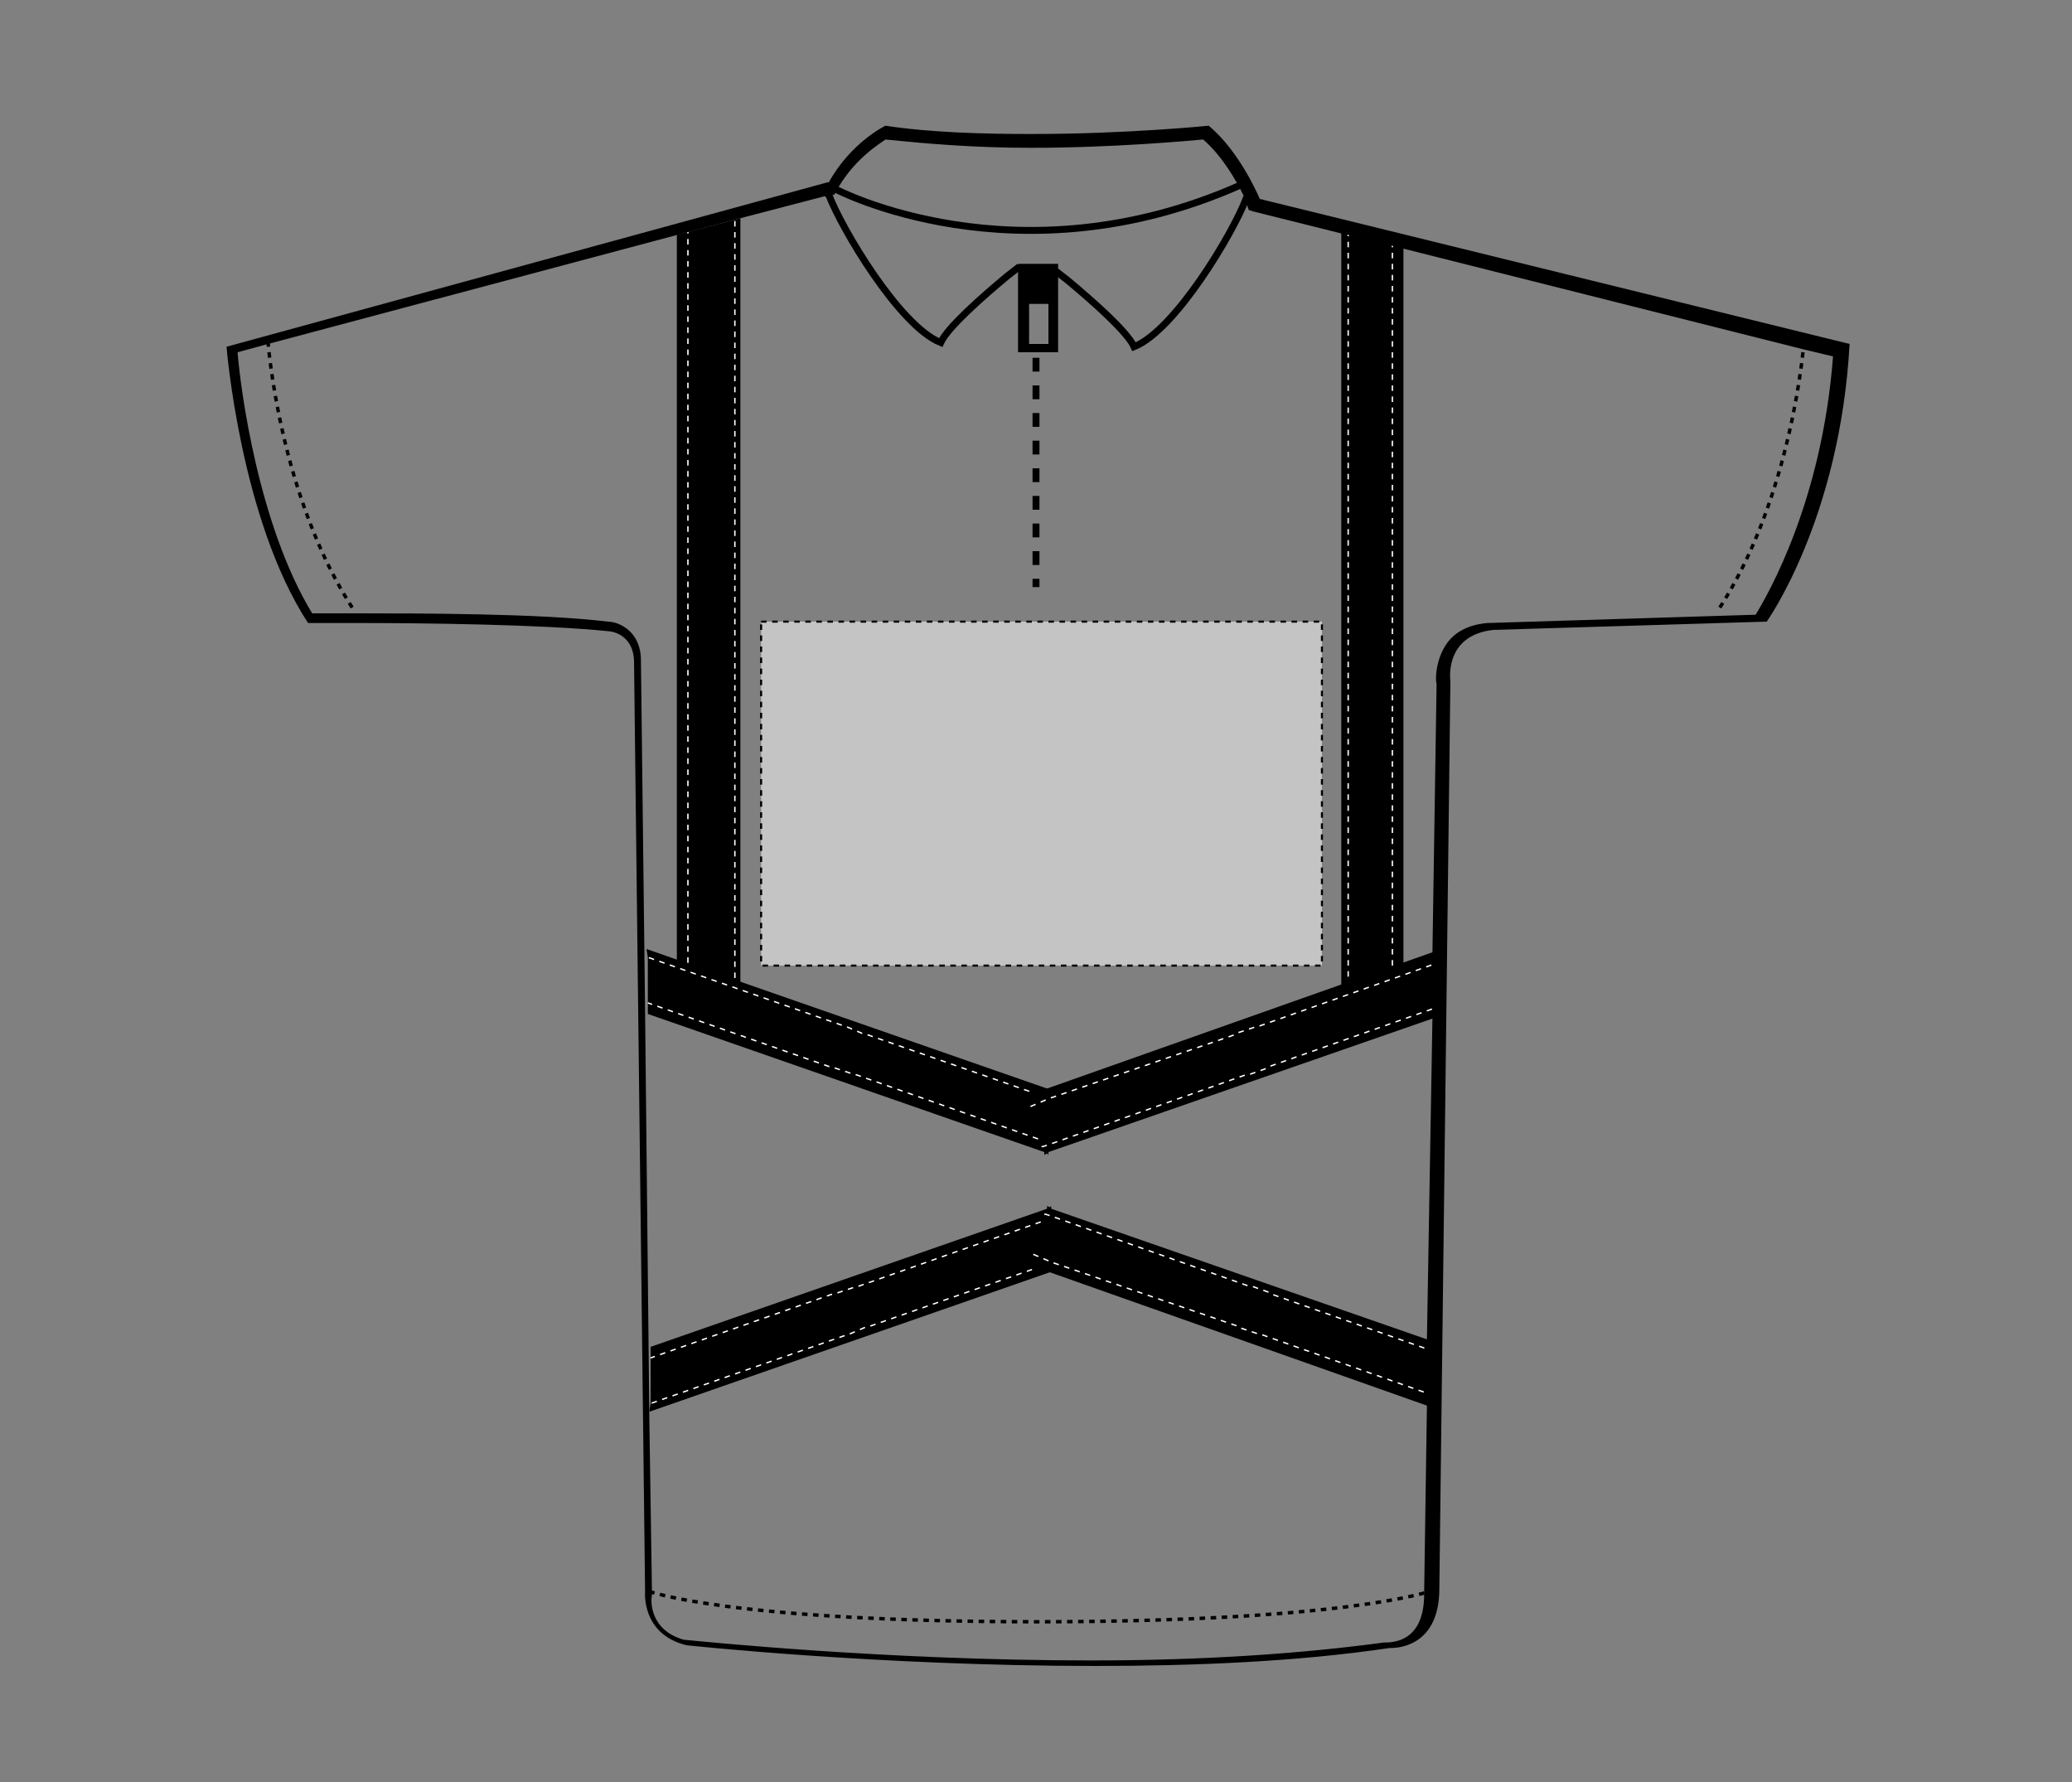
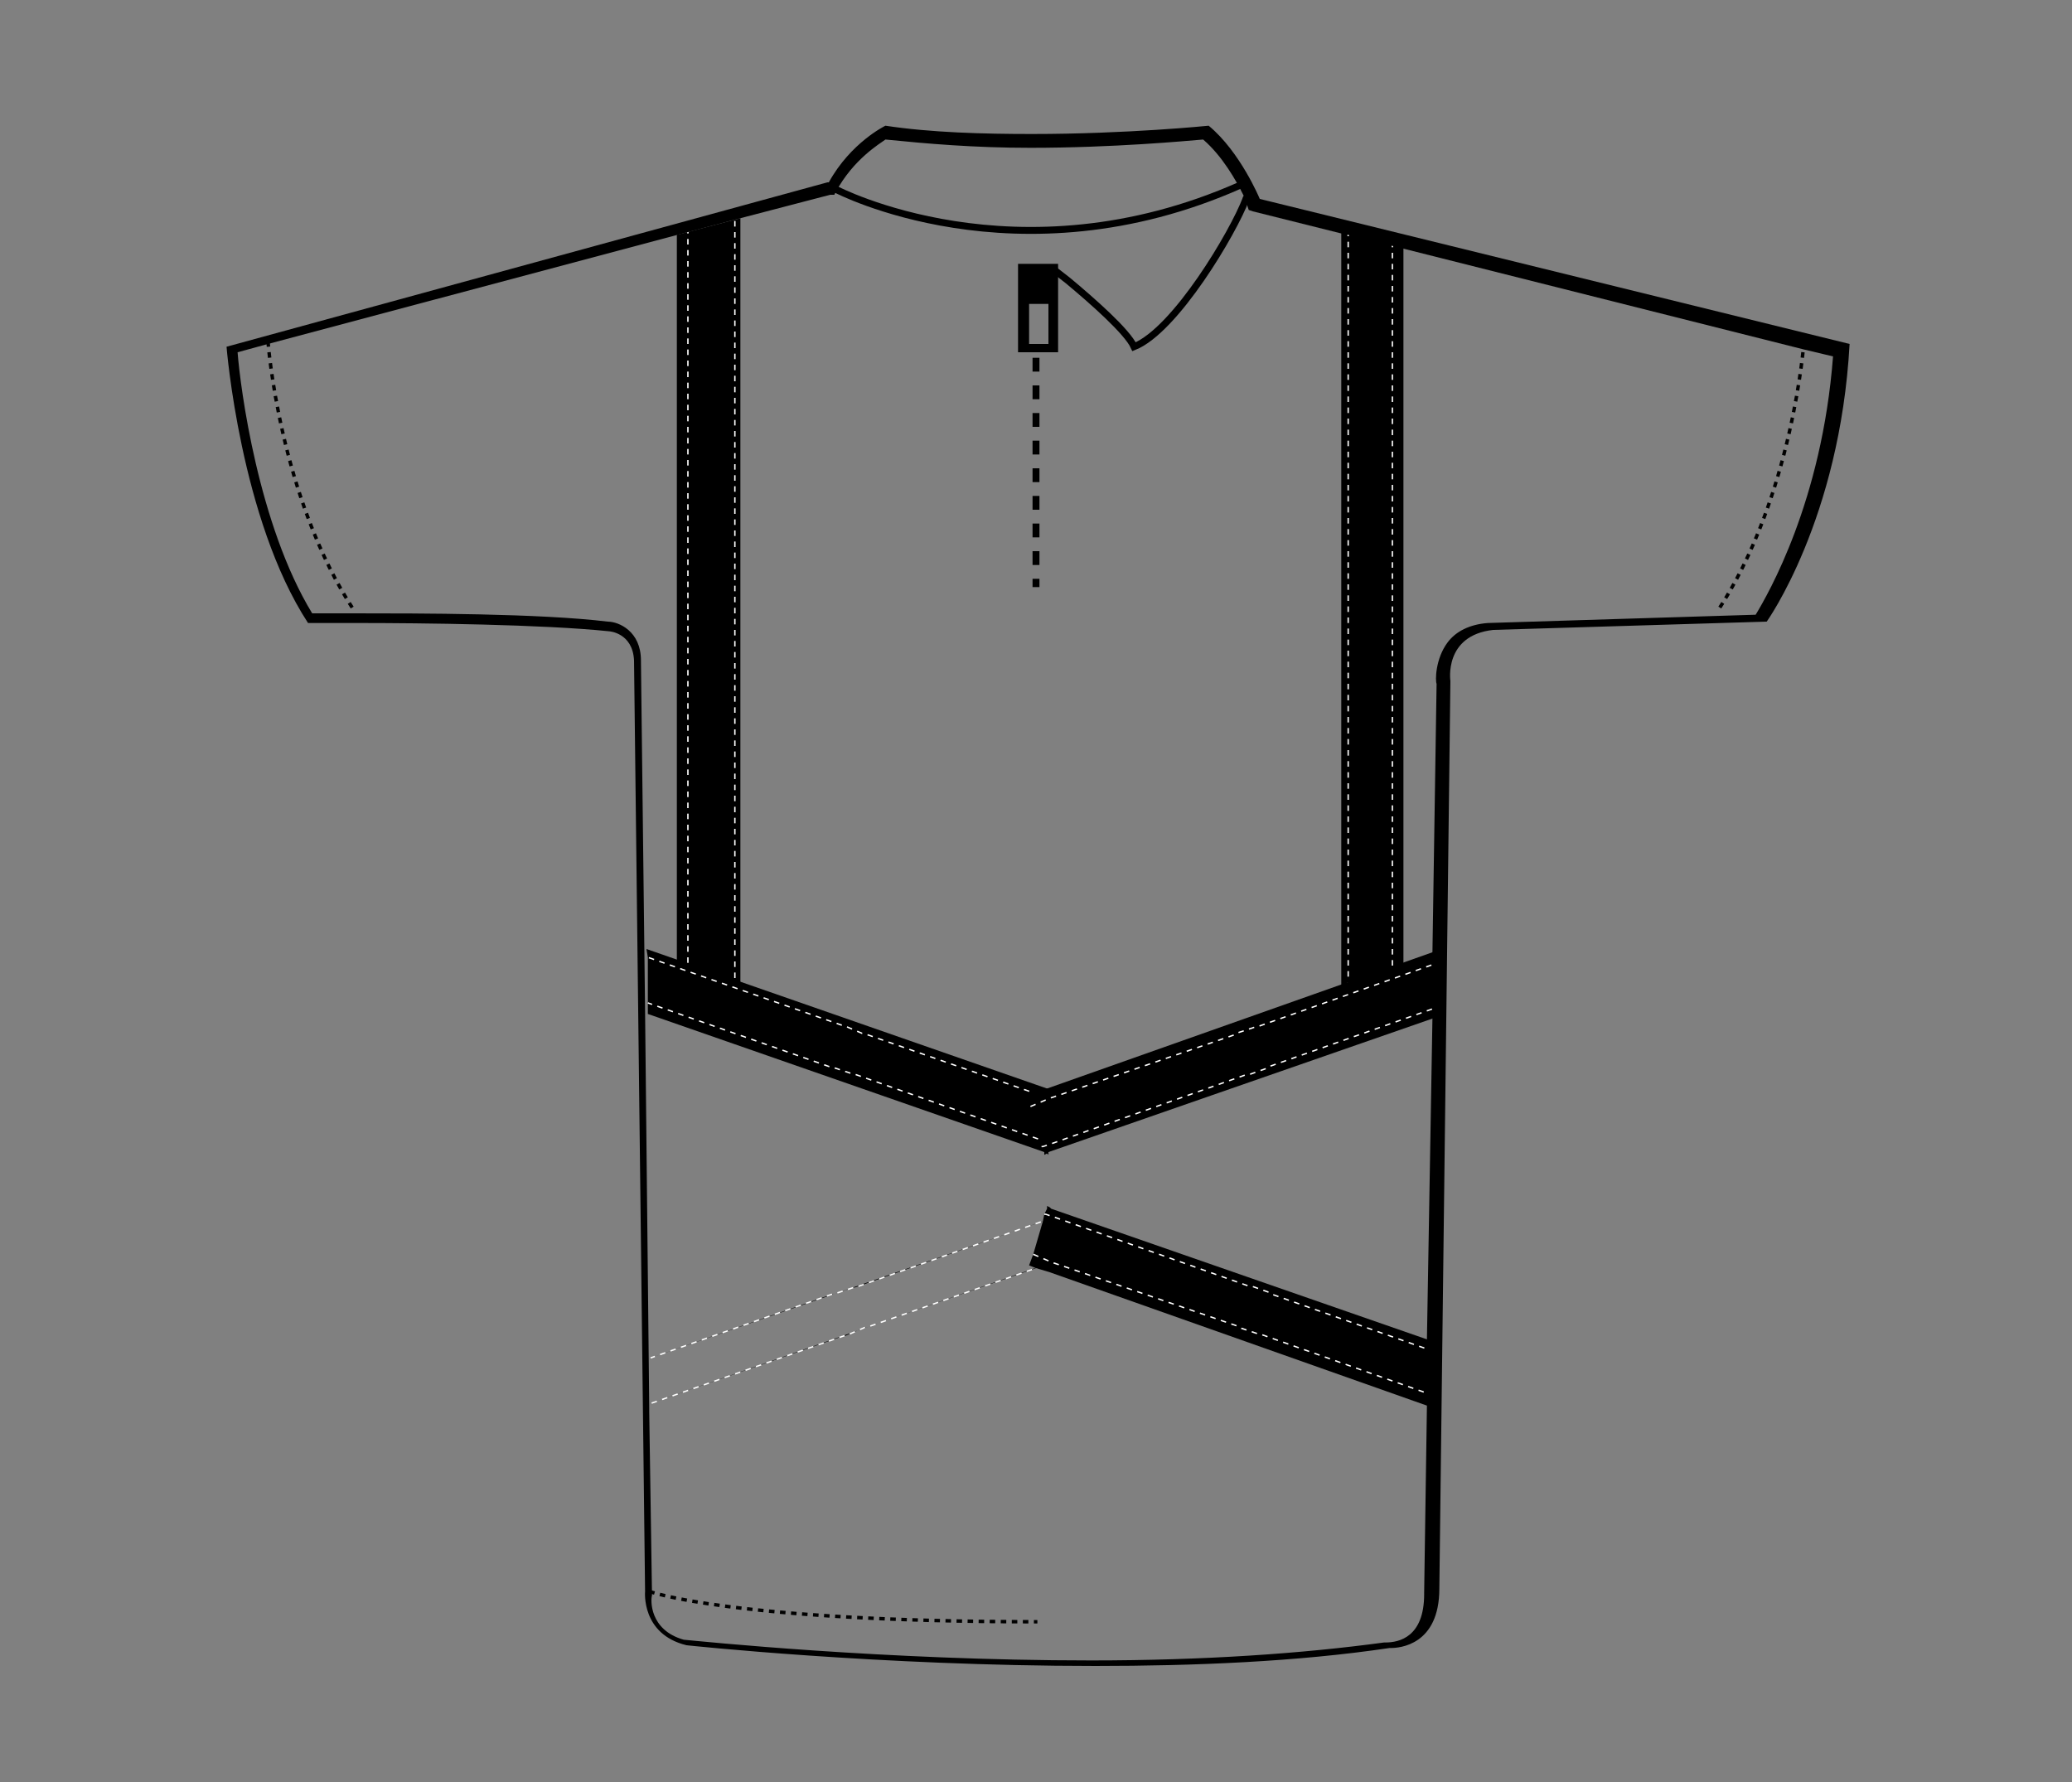
<svg xmlns="http://www.w3.org/2000/svg" version="1.1" id="Layer_1" x="0px" y="0px" viewBox="0 0 150 129" style="enable-background:new 0 0 150 129;" xml:space="preserve">
  <rect x="0" y="0" width="150" height="129" fill="#808080" stroke="none" />
  <style type="text/css">
	.st0{stroke:#FFFFFF;stroke-width:0.1;stroke-dasharray:0.4;}
	.st1{fill:none;stroke:#FFFFFF;stroke-width:0.1;stroke-dasharray:0.4;}
	.st2{fill:none;stroke:#000000;stroke-width:0.25;stroke-dasharray:0.4;}
	.st3{fill:none;stroke:#000000;stroke-width:0.5;stroke-dasharray:1,1;}
	.st4{fill:none;stroke:#000000;stroke-width:0.5;}
	.st5{fill:#C4C4C4;stroke:#000000;stroke-width:0.15;stroke-dasharray:0.4;}
</style>
  <g>
    <polygon points="46.6,73.2 49,73.2 49,17 53.6,15.8 53.6,73.2 97.1,73.2 97.1,16.6 101.6,17.7 101.6,73.2 104,73.2  " />
    <g>
      <g>
-         <polygon points="47,102.2 76,92.1 77.1,91.7 77.2,91.6 77.1,91.1 76.3,88.1 76.3,88.1 76.1,87.5 76.1,87.3 76,87.4 75.8,87.5      47.1,97.5 47.1,98.3 47.1,101.6    " />
        <polyline class="st0" points="76.1,88.2 76,88.2 75.5,88.4 61.9,93.2 61.8,93.2 60.3,93.7 60.2,93.7 47.1,98.3    " />
        <polyline class="st0" points="76.9,91.1 76.9,91.2 76.2,91.4 76.2,91.4 75,91.8 75,91.8 62.7,96.1 62.6,96.1 61.2,96.7      61.1,96.7 47.1,101.6    " />
      </g>
      <g>
        <polygon points="104,102 76,92.1 75,91.8 75,91.8 74.5,91.6 74.8,90.8 75.5,88.4 75.6,87.9 75.8,87.5 75.8,87.3 76,87.4      76.1,87.5 104,97.2    " />
        <polyline class="st0" points="74.8,90.8 76.2,91.4 76.2,91.4 77.1,91.7 89.6,96 89.7,96.1 91.2,96.6 91.3,96.6 104,101.1    " />
        <polyline class="st0" points="75.6,87.9 75.7,87.9 76.3,88.1 90.4,93.1 90.6,93.1 92,93.6 92.1,93.7 104,97.9    " />
      </g>
    </g>
-     <path class="st0" d="M46.9,74.2" />
    <path class="st0" d="M103.8,74.2" />
    <line class="st1" x1="97.6" y1="16.7" x2="97.6" y2="73.2" />
    <line class="st1" x1="100.8" y1="17.5" x2="100.8" y2="73.4" />
    <line class="st1" x1="49.8" y1="16.5" x2="49.8" y2="73.4" />
    <line class="st1" x1="53.2" y1="15.2" x2="53.2" y2="73.2" />
    <g>
      <g>
        <polygon points="46.8,68.7 75.8,78.8 76.9,79.2 77,79.3 76.9,79.8 76.1,82.8 76.1,82.8 75.9,83.4 75.9,83.6 75.8,83.5 75.6,83.4      46.9,73.4 46.9,72.6 46.9,69.3    " />
        <polyline class="st0" points="75.9,82.7 75.8,82.7 75.3,82.5 61.7,77.7 61.6,77.7 60.1,77.2 60,77.2 46.9,72.6    " />
        <polyline class="st0" points="76.7,79.8 76.7,79.7 76,79.5 76,79.5 74.8,79.1 74.8,79.1 62.5,74.8 62.4,74.8 61,74.2 60.9,74.2      46.9,69.3    " />
      </g>
      <g>
        <polygon points="103.8,68.9 75.8,78.8 74.8,79.1 74.8,79.1 74.3,79.3 74.6,80.1 75.3,82.5 75.4,83 75.6,83.4 75.6,83.6      75.8,83.5 75.9,83.4 103.8,73.7    " />
        <polyline class="st0" points="74.6,80.1 76,79.5 76,79.5 76.9,79.2 89.4,74.9 89.5,74.8 91,74.3 91.1,74.3 103.8,69.8    " />
        <polyline class="st0" points="75.4,83 75.5,83 76.1,82.8 90.2,77.8 90.4,77.8 91.8,77.3 91.9,77.2 103.8,73    " />
      </g>
    </g>
  </g>
  <g>
    <g id="polo-ss-front-garmentoutline_00000048495954136814760680000006724401771407159716_">
      <path d="M91.2,14.4c0,0-1.4-3.4-3.7-5.3c0,0-5.9,0.6-12.8,0.6c-3.5,0-7.3-0.1-10.6-0.6c0,0-2.5,1.2-4.1,4.1h-0.1L16.4,25.1    c0,0,1,12.5,5.9,20c0,0,1.4,0,3.5,0c4.8,0,13.5,0.1,18.3,0.6c0,0,1.7,0.1,1.8,2.1l0.8,67.4c0,0-0.3,3.1,3,3.9    c0,0,13.9,1.5,29.6,1.5c7.1,0,14.6-0.3,21.3-1.3c0,0,0,0,0.1,0c0.6,0,3.5-0.2,3.5-4.3l0.8-65.7c0,0-0.5-3.3,3.1-3.7l19.8-0.6    c0,0,5.3-7.4,6-20.1L91.2,14.4z M127.1,44.5l-19.4,0.6c-1.3,0.1-2.3,0.6-2.9,1.4c-0.9,1.2-0.9,2.8-0.8,3l-0.3,19.4v0.9V73v0.2v0.5    L103.3,97v0.7v3.2v0.9l-0.2,13.5v0.1c0,3.1-1.8,3.5-2.8,3.5h-0.1c-5.9,0.8-13,1.3-21.2,1.3c-15,0-28.4-1.4-29.5-1.5    c-2.5-0.7-2.4-2.9-2.3-3.2v-0.1L47,102.2v-0.3l-0.3-28.7l-0.3-25.4c0-2.1-1.6-2.8-2.4-2.8c-4.9-0.6-13.7-0.6-18.4-0.6h-3    c-3.9-6.4-5.2-16.3-5.4-18.9l2.2-0.6l30.4-8.1l3.4-0.9l6.9-1.8h0.1h0.1h0.1l0.1-0.2c1.3-2.4,3.2-3.5,3.6-3.8    c3,0.3,6.4,0.6,10.5,0.6c6,0,11.3-0.5,12.5-0.6c1.4,1.2,2.4,3,2.9,4c0.1,0.2,0.2,0.3,0.2,0.5c0.1,0.2,0.1,0.3,0.1,0.3l0.1,0.3    l0.3,0.1l6.4,1.6l0.5,0.1l3.2,0.8l0.8,0.2l29,7.3l2.1,0.5C131.9,36.3,128,43,127.1,44.5z" />
      <path class="st2" d="M19.4,24.7c0,0,0.8,11.3,6.3,19.6" />
      <path class="st2" d="M130.6,24.7c0,0-0.8,11.3-6.3,19.6" />
-       <path class="st2" d="M47,115.2c0,0,5.9,2.2,28.1,2.2s28.4-2.2,28.4-2.2" />
+       <path class="st2" d="M47,115.2c0,0,5.9,2.2,28.1,2.2" />
    </g>
    <g>
      <line class="st3" x1="75" y1="25.9" x2="75" y2="42.5" />
      <path d="M73.7,19.1v6.4h2.9v-6.4H73.7z M75.9,24.9h-1.4V22h1.4V24.9z" />
    </g>
    <g>
-       <path class="st4" d="M59.9,13.9c0,0.1,0,0.2,0.1,0.2c0.9,2.4,5.1,9.5,8.1,10.7c0.5-1.1,3-3.3,4.8-4.8l0.9-0.7" />
      <path class="st4" d="M90.3,14.2c0,0.1-0.1,0.1-0.1,0.2c-0.9,2.4-5.1,9.5-8.1,10.7c-0.5-1.1-3-3.3-4.8-4.8l-0.9-0.7" />
    </g>
    <path class="st4" d="M60.5,13.7c0,0,13.1,6.9,29.3-0.3" />
  </g>
-   <rect x="55.1" y="45" class="st5" width="40.6" height="24.9" />
</svg>